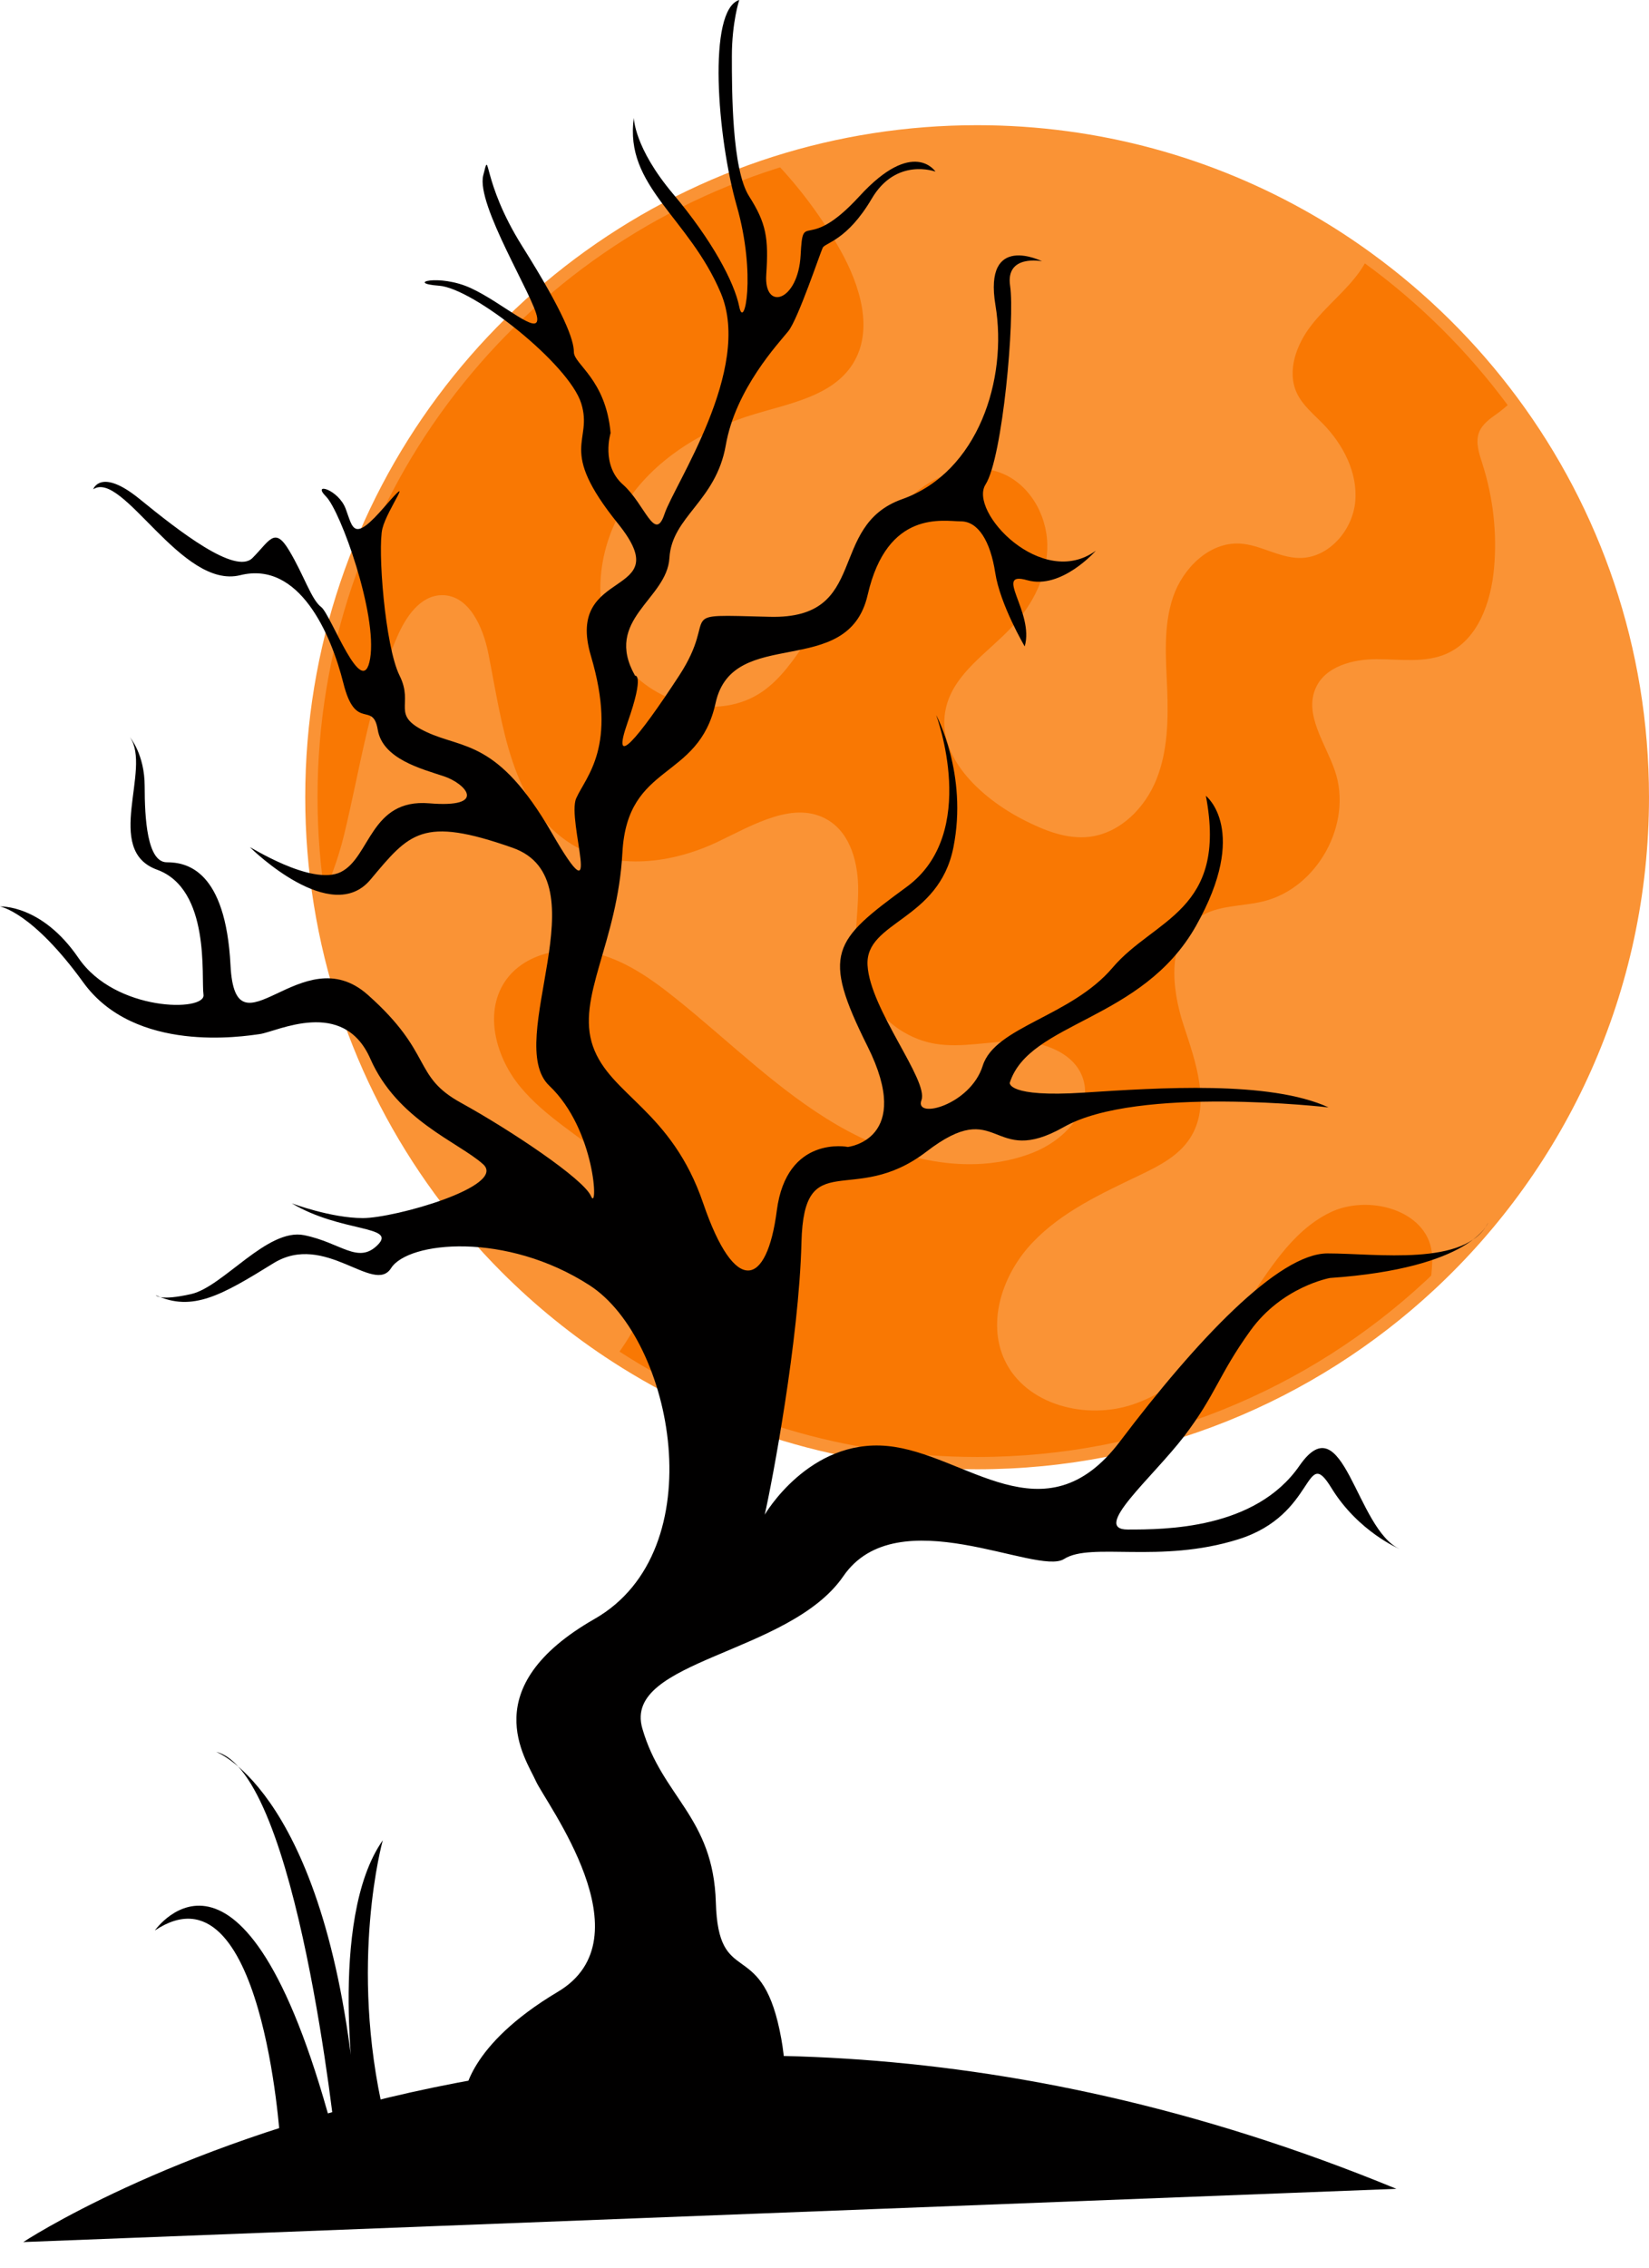
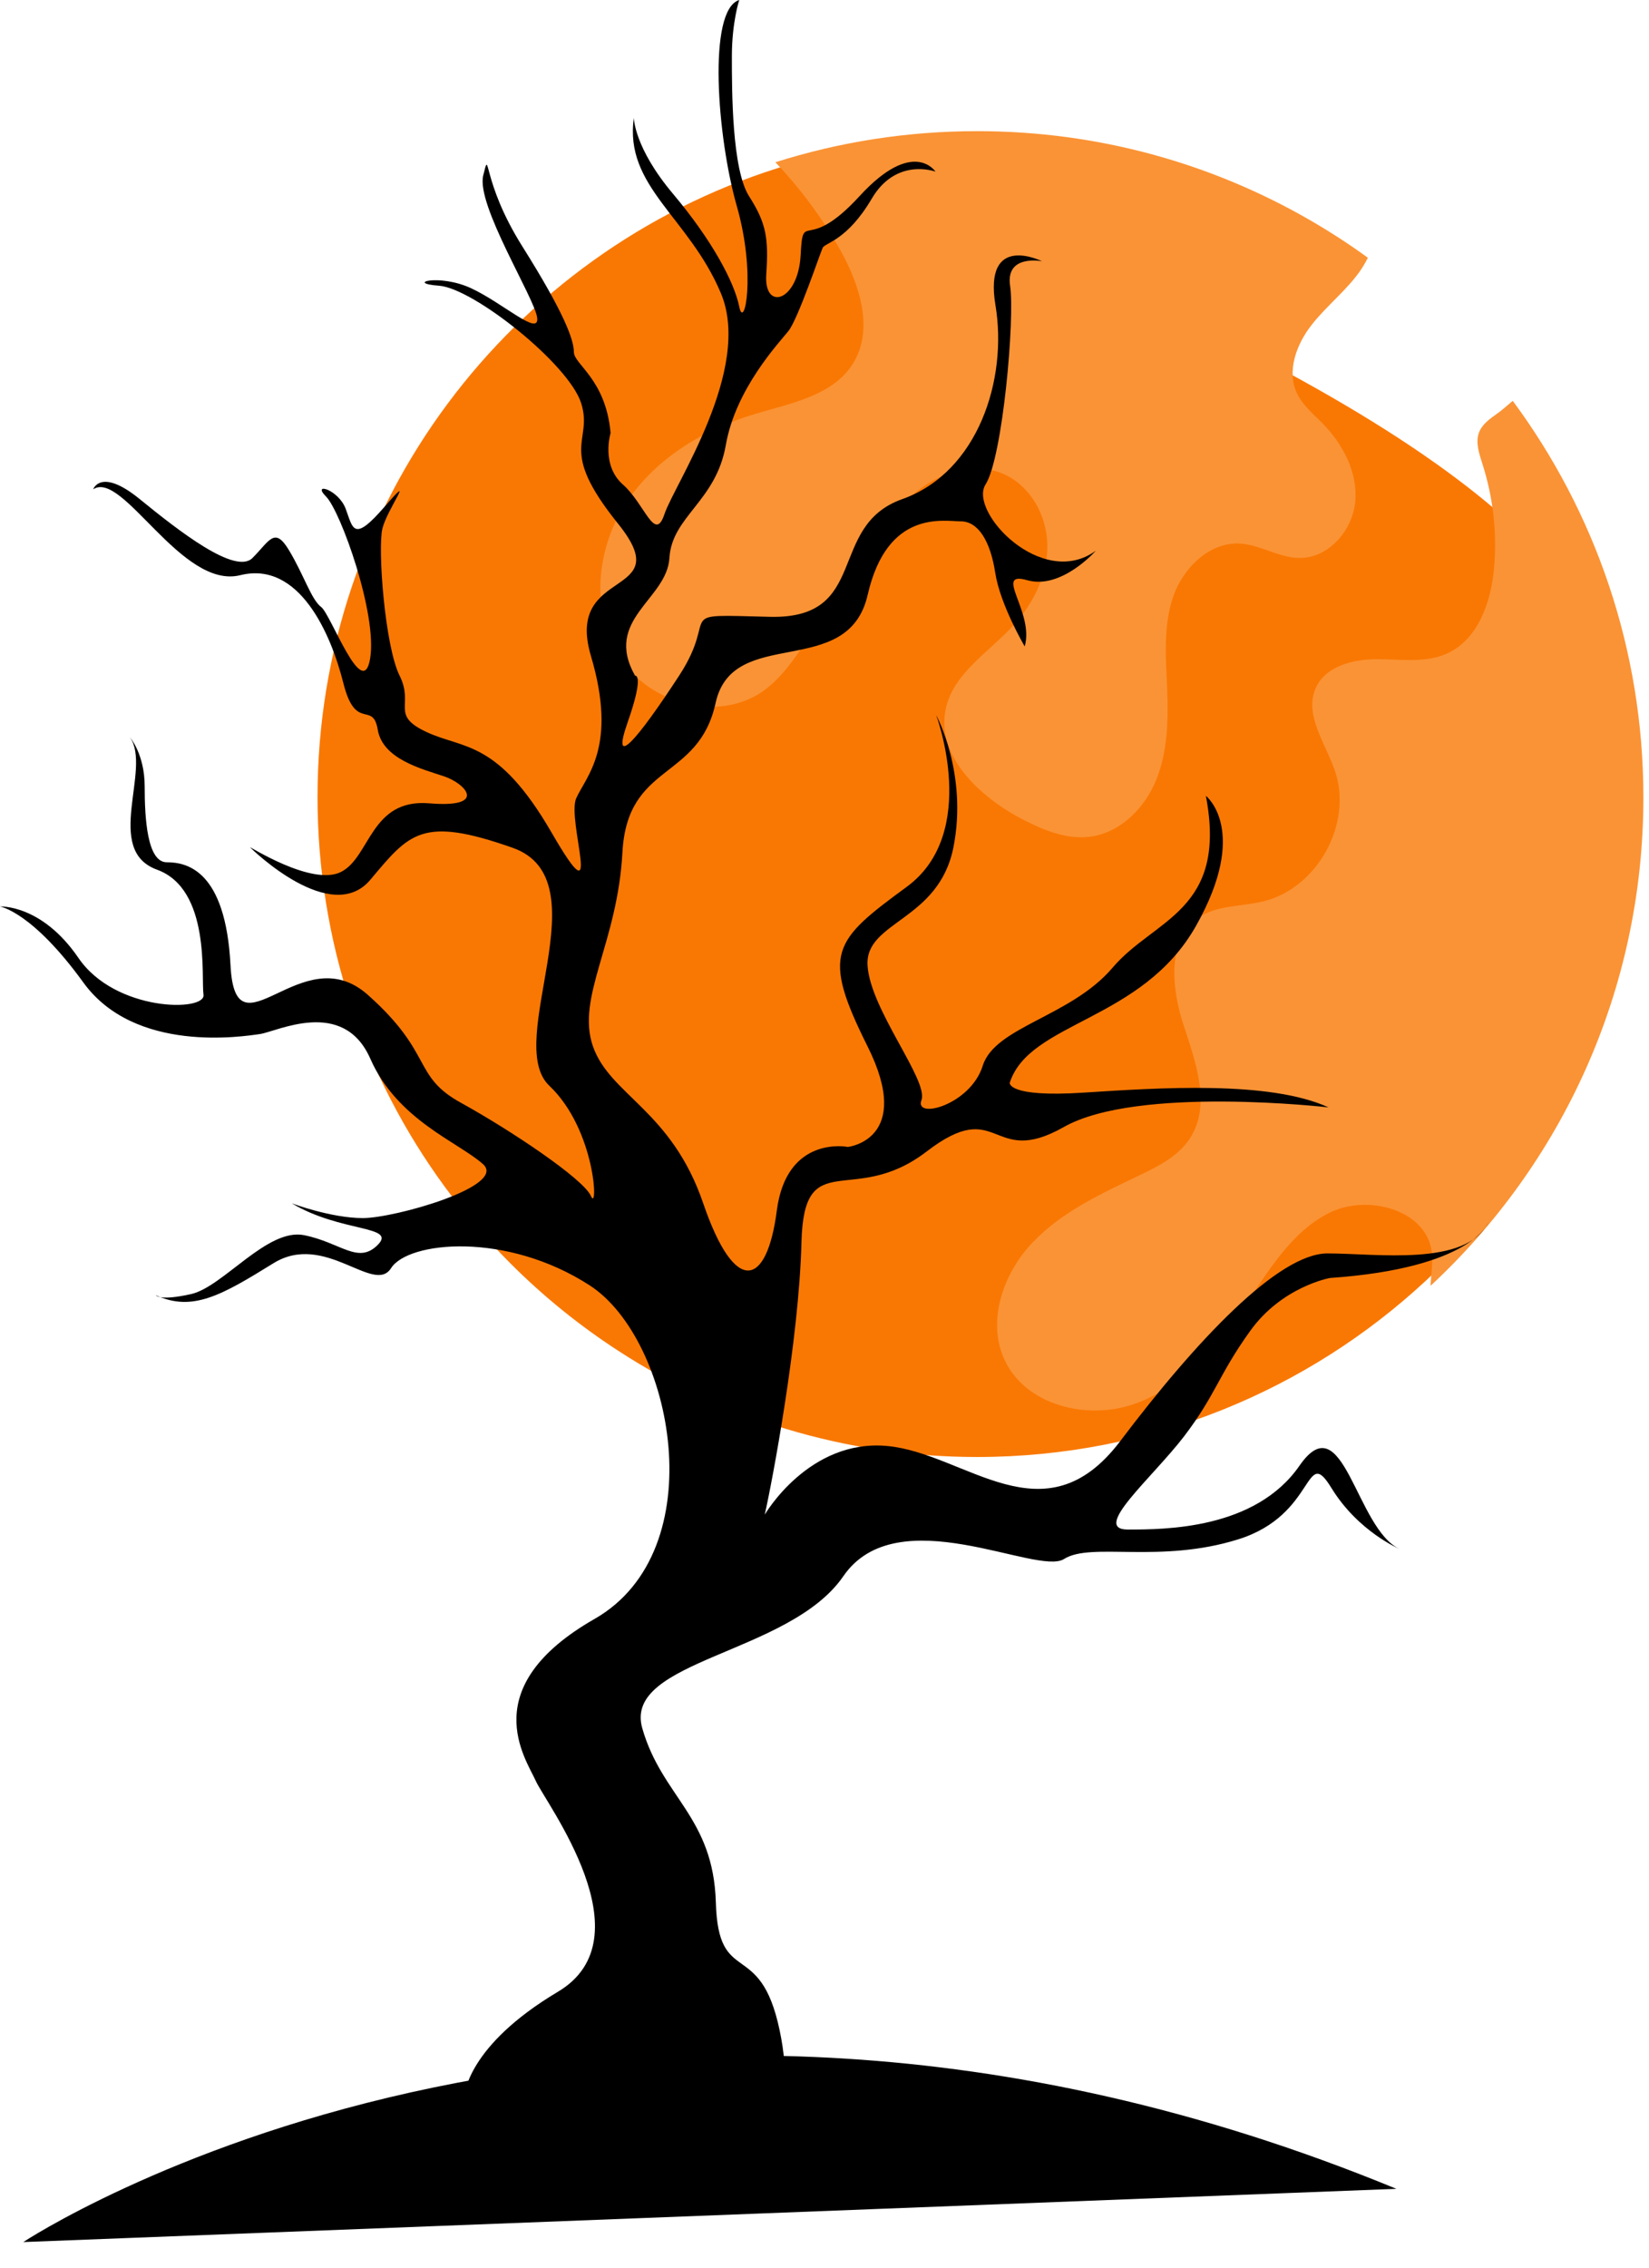
<svg xmlns="http://www.w3.org/2000/svg" fill="#000000" height="1938.5" preserveAspectRatio="xMidYMid meet" version="1" viewBox="295.0 41.9 1410.0 1938.5" width="1410" zoomAndPan="magnify">
  <g>
    <g>
      <g id="change1_4">
-         <path d="M1705,723.2c0,166.3-70.6,316-183.5,420.9c-102.5,95.3-240,153.6-391,153.6c-115,0-222-33.8-311.8-91.9 c-34.2-22.1-65.9-47.8-94.6-76.5c-83.3-83.4-141.1-192.2-160.7-313.8c-4.9-30-7.4-60.8-7.4-92.2c0-256.6,168.2-473.9,400.5-547.6 c54.9-17.4,113.4-26.8,174-26.8c104.5,0,202.4,27.9,286.8,76.6c17.3,10,33.9,20.8,50,32.5c47.7,34.6,89.9,76.3,125,123.6 C1663.1,477,1705,595.2,1705,723.2z" fill="#fa9335" />
-       </g>
+         </g>
      <g id="change2_1">
-         <path d="M1694.5,723.2c0,163.2-69.3,310.2-180.2,413.2c-100.7,93.6-235.6,150.8-383.8,150.8 c-112.9,0-218-33.1-306.1-90.3c-33.6-21.7-64.7-46.9-92.9-75.1C649.8,1040,593,933.2,573.8,813.8c-4.8-29.5-7.3-59.7-7.3-90.5 c0-251.9,165.2-465.3,393.1-537.6c53.9-17.1,111.3-26.4,170.9-26.4c102.5,0,198.7,27.4,281.6,75.2c16.9,9.8,33.3,20.4,49.1,31.9 c46.8,33.9,88.2,74.9,122.7,121.4C1653.4,481.5,1694.5,597.5,1694.5,723.2z" fill="#f97803" />
+         <path d="M1694.5,723.2c0,163.2-69.3,310.2-180.2,413.2c-100.7,93.6-235.6,150.8-383.8,150.8 c-112.9,0-218-33.1-306.1-90.3c-33.6-21.7-64.7-46.9-92.9-75.1C649.8,1040,593,933.2,573.8,813.8c-4.8-29.5-7.3-59.7-7.3-90.5 c0-251.9,165.2-465.3,393.1-537.6c53.9-17.1,111.3-26.4,170.9-26.4c16.9,9.8,33.3,20.4,49.1,31.9 c46.8,33.9,88.2,74.9,122.7,121.4C1653.4,481.5,1694.5,597.5,1694.5,723.2z" fill="#f97803" />
      </g>
      <g id="change1_1">
        <path d="M1416.3,319.9c-12.8,16.4-21.2,39.2-12.4,58c4.9,10.4,14.2,17.9,22.2,26.1c17.4,17.8,30,42,27.7,66.7 c-2.3,24.8-23,48.4-47.8,48.1c-17.5-0.2-33.4-11.3-50.8-12.3c-26.2-1.4-48.8,21-57.2,45.8c-8.4,24.9-6.1,51.9-5,78.1 c1,26.3,0.6,53.3-9.2,77.7c-9.8,24.4-30.9,45.7-57,49c-19.6,2.4-38.9-5.4-56.5-14.4c-37.5-19.2-76.2-55.4-66.3-96.4 c7.1-29.2,35.9-46.7,56.4-68.7c17.9-19.1,30.6-44.2,30.1-70.4c-0.5-26.2-16.1-52.7-40.8-61.5c-22.8-8.2-48.9-0.3-68.3,14.4 c-19.4,14.6-33.3,35.1-46.8,55.3c-16.8,24.9-33.5,49.8-50.3,74.7c-10.7,15.8-21.7,32-37.4,42.9c-38,26.3-95.7,10.4-121.3-28.1 c-25.6-38.5-21.3-92,3.4-131c24.7-39.1,66.8-64.7,111-78c30.8-9.3,66.7-15.6,84-42.7c18.5-28.9,6.4-67.3-10.3-97.2 c-15.3-27.3-34.1-52.7-55.7-75.4c54.4-17.3,112.4-26.6,172.6-26.6c103.6,0,200.7,27.7,284.4,76c17.1,9.9,33.7,20.6,49.6,32.2 c-1.9,3.9-4.2,7.7-6.7,11.4C1446,290.5,1429,303.5,1416.3,319.9z" fill="#fa9335" />
      </g>
      <g id="change1_3">
-         <path d="M1178.2,1027.1c-54.3,21.3-117.1,5.7-167.5-23.7C960.3,974,918.7,932,873.1,895.5 c-21.7-17.4-45.3-34.1-72.6-39.7c-27.3-5.6-59.1,2.4-74.2,25.7c-17.6,27.2-6.9,64.8,13.8,89.6c20.7,24.9,49.6,41.3,74.5,62.1 c24.8,20.8,47.1,49.4,45.9,81.8c-0.7,18.2-8.7,35.3-17.2,51.3c-6.5,12.2-13.6,24.4-22,35.5c-33.9-22-65.4-47.4-93.8-75.9 c-82.6-82.7-139.9-190.6-159.3-311.2c8.3-18.6,15.8-37.9,20.9-58.8c13.8-56.8,21.9-115.5,45.4-169.5c7.3-16.9,19.5-35.4,38-35.8 c23.3-0.5,35.6,27.1,40.1,50c12,60.2,19.3,131.3,71.7,163.2c36.9,22.5,85.4,16.2,124.4-2.4c30.4-14.5,65.9-36,94.6-18.4 c19.4,11.9,25.7,37.4,25.5,60.2c-0.1,22.8-4.9,45.9,0,68.2c6.8,31.3,34,57.2,65.7,62.6c23.1,3.9,46.7-2.4,70.2-2.1 c23.5,0.3,50.2,10.5,56.7,33.1C1229.1,991.7,1204,1017,1178.2,1027.1z" fill="#fa9335" />
-       </g>
+         </g>
      <g id="change1_2">
        <path d="M1700.2,723.5c0,164.9-70,313.4-182,417.4c0.4-9.5,2.2-19.5,1.1-28.8c-4.6-36.3-54.8-49.9-87.6-33.6 c-32.8,16.3-52.2,50.1-72.9,80.4c-24.1,35.2-54,69.2-94.3,83.1c-40.3,14-92.4,1-110.5-37.7c-15.4-33.1-1.4-73.8,23.8-100.3 c25.1-26.5,59.3-42.1,92.2-57.9c16.1-7.7,32.8-16.3,42.5-31.3c18.3-28.1,5-64.9-5.5-96.8c-10.5-31.9-14.4-73.9,13.6-92.3 c15.7-10.3,36-8.9,54.2-13.3c46.6-11.1,77.2-66.5,61.6-111.8c-8.1-23.6-26.6-48-16.3-70.8c8.3-18.5,31.7-24.5,52-24.5 c20.3,0,41.6,3.5,60.1-4.8c26.6-11.9,37.7-43.9,40.3-72.9c2.7-29.9-0.7-60.4-9.9-89.1c-2.8-8.8-6.2-18.5-2.9-27.1 c2.7-6.9,9.1-11.5,15.2-15.8c3.5-2.4,8.3-6.6,13.6-11.1C1658.6,479.2,1700.2,596.5,1700.2,723.5z" fill="#fa9335" />
      </g>
      <g id="change3_2">
-         <path d="M534.5,1870.6c0,0-15.1-240.2-107.1-178.7c0,0,78.6-112.7,154.8,181.7c0,0-32.9-317.2-102.4-334.4 c0,0,96.5,35.4,119.9,302.8c0,0-25.1-159.4,22.6-227.2c0,0-29.5,105.2,1.2,235.4S534.5,1870.6,534.5,1870.6z" fill="#010000" />
-       </g>
+         </g>
      <g id="change3_3">
        <path d="M314.9,1958.2c0,0,492.7-326.1,1174.1-45.5L314.9,1958.2z" fill="#010000" />
      </g>
      <g id="change3_1">
        <path d="M692.3,1832.4c0,0,2.1-41.9,79.7-88.1c77.6-46.1-10.5-161.4-18.9-180.3s-52.4-79.7,50.3-138.4 s67.1-239-4.2-285.1s-155.2-37.7-169.8-14.7c-14.7,23.1-56.6-31.4-100.6-4.2s-69.2,41.9-100.6,27.3c0,0,3.1,5.2,30.4-1 c27.3-6.3,65-56.6,96.4-50.3c31.4,6.3,46.1,25.2,62.9,8.4c16.8-16.8-31.4-10.5-73.4-35.6c0,0,33.5,12.6,60.8,12.6 c27.3,0,123.7-27.3,102.7-46.1s-73.4-37.7-96.4-90.2c-23.1-52.4-79.7-23.1-94.3-21c-14.7,2.1-106.9,16.8-151-44 c-44-60.8-71.3-65-71.3-65s35.6-2.1,67.1,44s109,46.1,106.9,31.4c-2.1-14.7,6.3-90.2-39.8-106.9c-46.1-16.8-4.2-86-23.1-113.2 c0,0,12.6,14.7,12.6,41.9c0,27.3,2.1,65,18.9,65c16.8,0,50.3,6.3,54.5,88.1c4.2,81.8,60.8-25.2,117.4,25.2 c56.6,50.3,37.7,69.2,79.7,92.3c41.9,23.1,104.8,65,111.1,79.7c6.3,14.7,4.2-56.6-35.6-94.3c-39.8-37.7,46.1-176.1-31.4-203.4 c-77.6-27.3-88.1-12.6-121.6,27.3S511,768.3,508.9,766.2c-2.1-2.1,52.4,33.5,77.6,21c25.2-12.6,25.2-62.9,75.5-58.7 s31.4-16.8,12.6-23.1c-18.9-6.3-52.4-14.7-56.6-39.8s-18.9,2.1-29.4-39.8c-10.5-41.9-37.7-104.8-88.1-92.3 c-50.3,12.6-100.6-90.2-125.8-73.4c0,0,6.3-18.9,39.8,8.4s81.8,65,96.4,50.3c14.7-14.7,18.9-27.3,31.4-6.3 c12.6,21,18.9,41.9,27.3,48.2c8.4,6.3,35.6,81.8,41.9,44c6.3-37.7-25.2-125.8-37.7-138.4c-12.6-12.6,10.5-6.3,16.8,10.5 c6.3,16.8,6.3,29.4,33.5-2.1c27.3-31.4,2.1,2.1-2.1,18.9s2.1,100.6,14.7,125.8c12.6,25.2-8.4,33.5,23.1,48.2 c31.4,14.7,60.8,6.3,106.9,86s12.6-10.5,21-29.4c8.4-18.9,35.6-44,12.6-121.6c-23.1-77.6,75.5-48.2,23.1-113.2 s-21-69.2-31.4-102.7s-92.3-98.5-121.6-100.6c-29.4-2.1,0-10.5,27.3,2.1s58.7,41.9,56.6,25.2c-2.1-16.8-52.4-96.4-46.1-121.6 s-2.1,4.2,33.5,60.8s44,79.7,44,90.2s27.3,23.1,31.4,69.2c0,0-8.4,27.3,10.5,44s27.3,50.3,35.6,25.2 c8.4-25.2,75.5-123.7,48.2-188.7c-27.3-65-82.8-91.2-74.4-149.9c0,0,0,25.2,33.5,65c33.5,39.8,52.4,75.5,56.6,96.4 c4.2,21,14.7-27.3-2.1-86s-25.2-167.7,2.1-176.1c0,0-6.3,18.9-6.3,48.2s0,96.4,14.7,119.5s16.8,35.6,14.7,67.1 c-2.1,31.4,27.3,23.1,29.4-16.8s4.2,0,50.3-50.3c46.1-50.3,65-21,65-21s-33.5-12.6-54.5,23.1s-39.8,37.7-41.9,41.9 c-2.1,4.2-21,60.8-29.4,71.3s-45.1,49.3-53.5,97.5c-8.4,48.2-46.1,60.8-48.2,96.4c-2.1,35.6-56.6,52.4-29.4,100.6 c0,0,8.4-2.1-6.3,39.8c-14.7,41.9,8.4,14.7,44-39.8c35.6-54.5-8.4-52.4,77.6-50.3c86,2.1,48.2-77.6,113.2-100.6 c65-23.1,90.2-102.7,79.7-165.6c-10.5-62.9,39.8-37.7,39.8-37.7s-31.4-6.3-27.3,21c4.2,27.3-6.3,146.8-21,169.8 c-14.7,23.1,48.2,90.2,94.3,56.6c0,0-29.4,33.5-58.7,25.2c-29.4-8.4,6.3,27.3-2.1,56.6c0,0-21-35.6-25.2-62.9 c-4.2-27.3-14.7-44-29.4-44c-14.7,0-62.9-10.5-79.7,62.9c-16.8,73.4-115.3,25.2-130,92.3c-14.7,67.1-75.5,50.3-79.7,127.9 s-39.8,123.7-25.2,165.6c14.7,41.9,67.1,54.5,94.3,134.2c27.3,79.7,54.5,71.3,62.9,6.3c8.4-65,60.8-54.5,60.8-54.5 s56.6-6.3,16.8-86c-39.8-79.7-29.4-90.2,33.5-136.3s25.2-146.8,25.2-146.8s27.3,50.3,14.7,113.2s-75.5,62.9-73.4,100.6 c2.1,37.7,52.4,98.5,46.1,115.3c-6.3,16.8,41.9,4.2,52.4-29.4c10.5-33.5,75.5-41.9,111.1-83.9c35.6-41.9,98.5-48.2,79.7-146.8 c0,0,37.7,29.4-8.4,111.1c-46.1,81.8-142.6,81.8-159.3,134.2c0,0-2.1,12.6,62.9,8.4s159.3-10.5,209.7,12.6 c0,0-163.5-18.9-226.4,16.8c-62.9,35.6-54.5-27.3-117.4,21c-62.9,48.2-104.8-6.3-106.9,77.6c-2.1,83.9-25.2,205.5-31.4,232.7 c0,0,37.7-65,104.8-58.7c67.1,6.3,134.2,81.8,199.2-4.2c65-86,135.2-160.4,177.2-160.4s118.5,11.5,137.3-26.2 c0,0-13.6,38.8-135.2,47.2c0,0-40.9,7.3-68.1,45.1s-29.4,54.5-56.6,90.2c-27.3,35.6-79.7,79.7-48.2,79.7s109,0,146.8-54.5 c37.7-54.5,48.2,54.5,86,71.3c0,0-35.6-14.7-58.7-52.4s-12.6,23.1-79.7,44c-67.1,21-125.8,2.1-148.9,16.8 c-23.1,14.7-142.6-52.4-188.7,14.7c-46.1,67.1-188.7,71.3-171.9,130c16.8,58.7,60.8,75.5,62.9,148.9c2.1,73.4,37.7,29.4,54.5,109 c16.8,79.7-21,75.5-21,75.5L692.3,1832.4z" fill="#010000" />
      </g>
    </g>
  </g>
</svg>